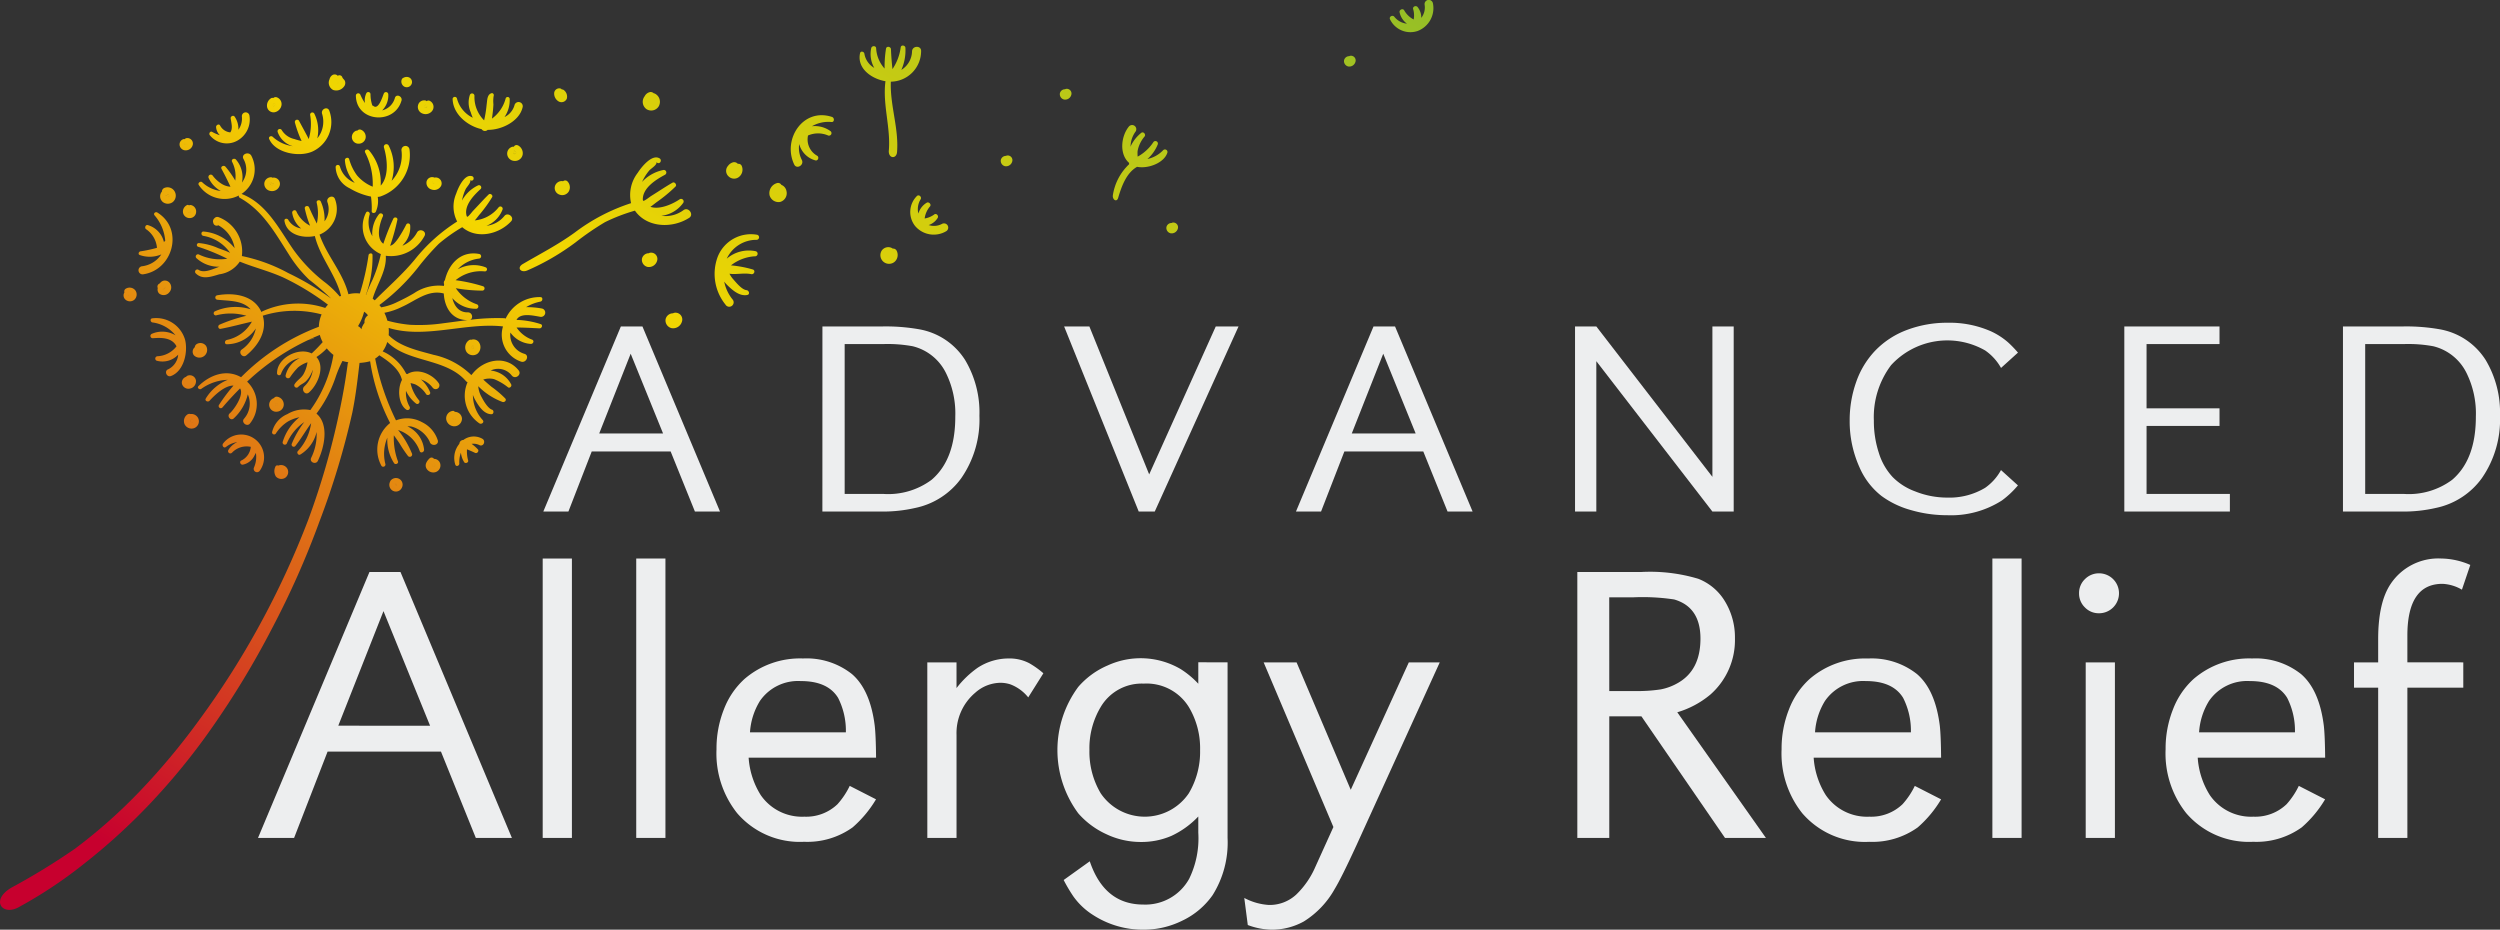
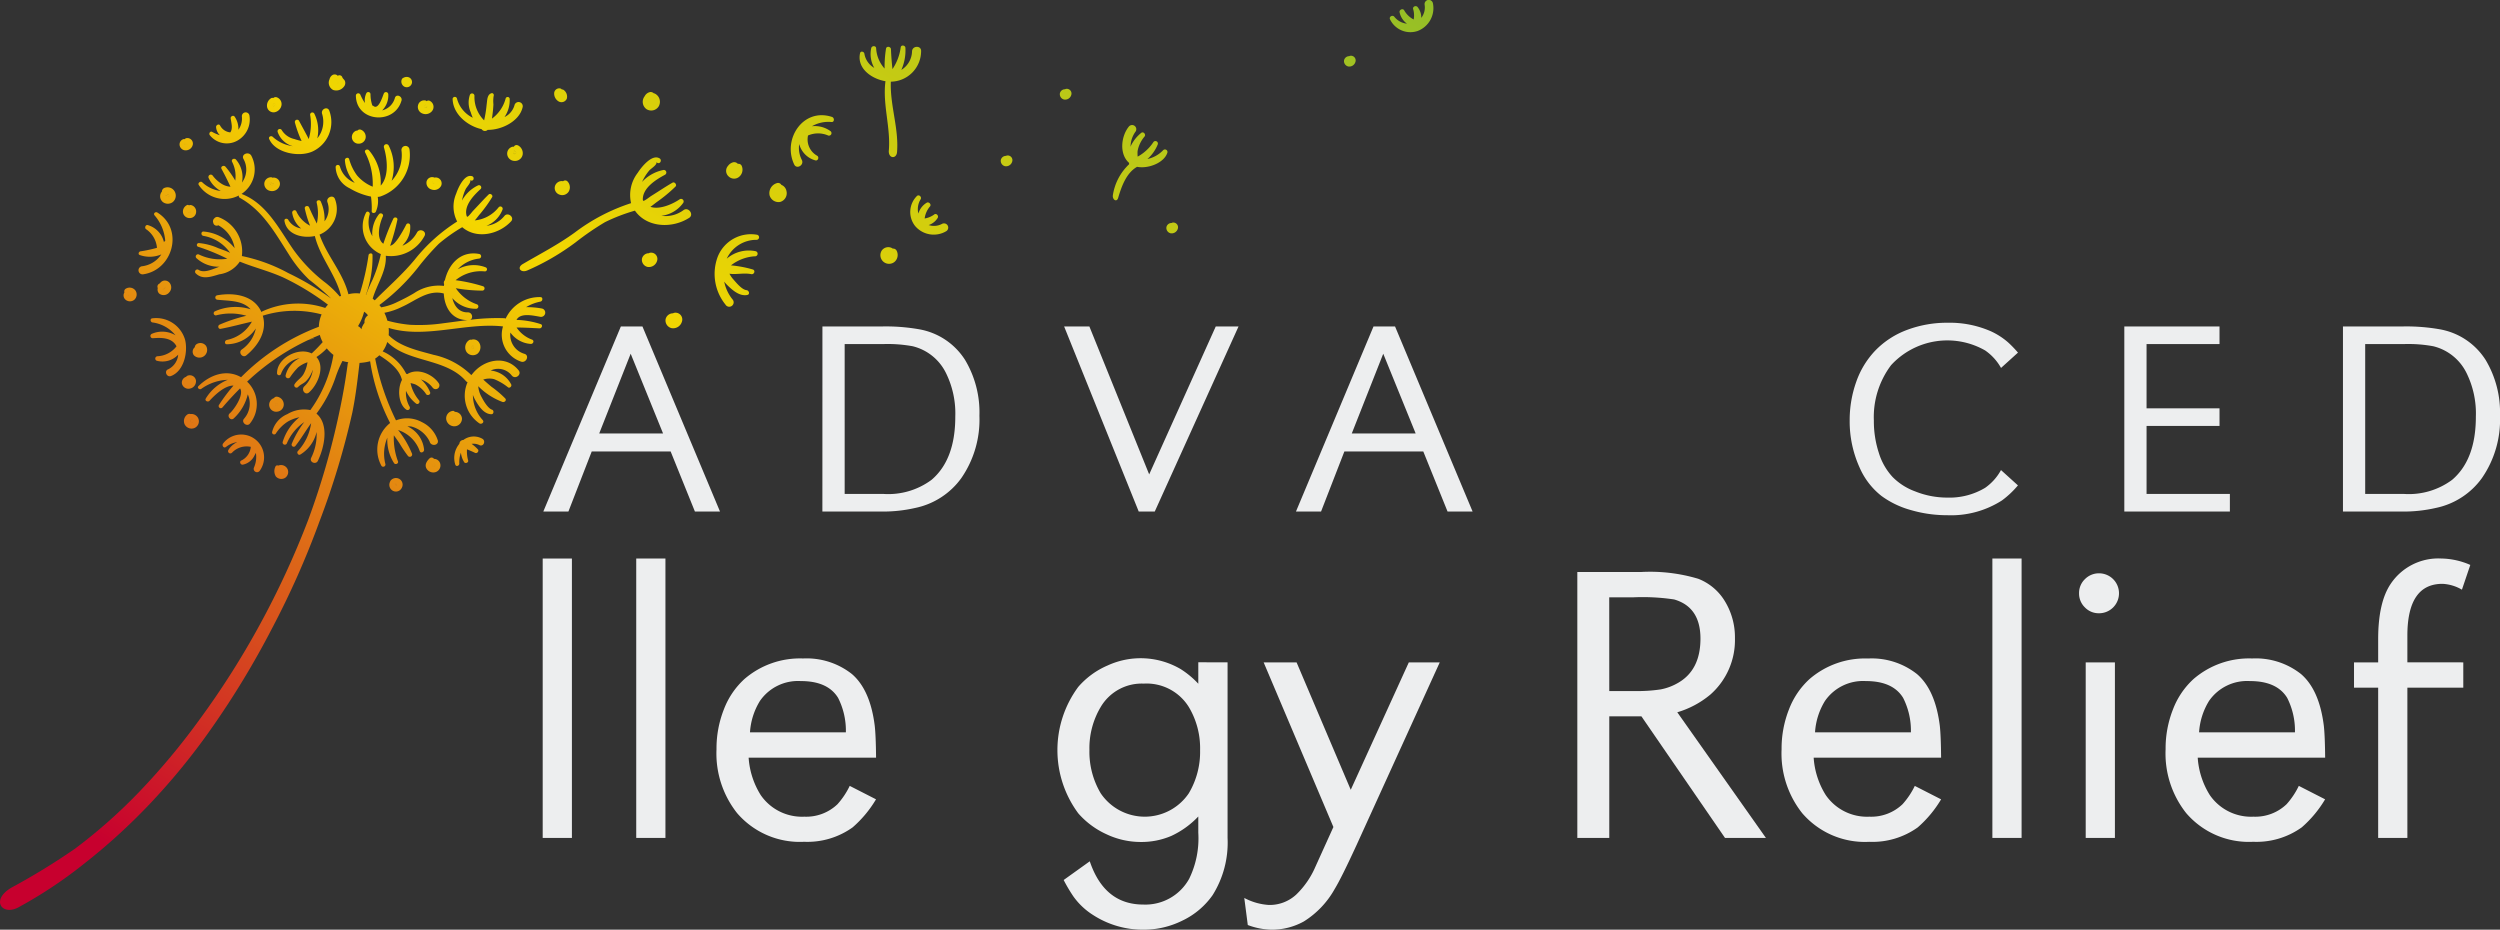
<svg xmlns="http://www.w3.org/2000/svg" width="291.044" height="108.233" viewBox="0 0 291.044 108.233">
  <rect x="0" y="0" width="291.044" height="108.233" fill="#333333" stroke="none" />
  <defs>
    <linearGradient id="linear-gradient" x1="-0.088" y1="0.747" x2="0.858" y2="-0.166" gradientUnits="objectBoundingBox">
      <stop offset="0" stop-color="#c7002e" />
      <stop offset="0.499" stop-color="#f4d600" />
      <stop offset="1" stop-color="#92be28" />
    </linearGradient>
  </defs>
  <g id="Group_3" data-name="Group 3" transform="translate(-16.078 -9.811)">
    <g id="Group_1" data-name="Group 1">
-       <path id="Path_143" data-name="Path 143" d="M62.7,76.4,75.672,107.36h-4.2L67.415,97.311h-13.2l-3.9,10.049h-4.2L59.09,76.4Zm3.448,17.9L60.722,80.956,55.46,94.294Z" fill="#edeeef" />
      <path id="Path_144" data-name="Path 144" d="M82.658,74.832V107.36h-3.4V74.832Z" fill="#edeeef" />
      <path id="Path_145" data-name="Path 145" d="M93.547,74.832V107.36h-3.4V74.832Z" fill="#edeeef" />
      <path id="Path_146" data-name="Path 146" d="M118.067,98.014H103.232a9.355,9.355,0,0,0,1.406,4.356,5.833,5.833,0,0,0,5.081,2.517,5.26,5.26,0,0,0,3.857-1.451A9.014,9.014,0,0,0,115,101.3l3.062,1.565a13.362,13.362,0,0,1-2.722,3.266,9.047,9.047,0,0,1-5.648,1.679,9.618,9.618,0,0,1-7.8-3.335,11.169,11.169,0,0,1-2.4-7.44,12.4,12.4,0,0,1,.862-4.65,9.213,9.213,0,0,1,2.382-3.516,9.88,9.88,0,0,1,6.827-2.4,8.5,8.5,0,0,1,5.695,1.814q2.132,1.838,2.653,6.011Q118.045,95.43,118.067,98.014Zm-3.515-2.948a8.424,8.424,0,0,0-.908-4.015q-1.2-1.952-4.333-1.951a5.392,5.392,0,0,0-4.763,2.313,7.9,7.9,0,0,0-1.158,3.653Z" fill="#edeeef" />
-       <path id="Path_147" data-name="Path 147" d="M124.033,86.922h3.4v2.994a11.42,11.42,0,0,1,2.451-2.359,6.571,6.571,0,0,1,3.606-1.088,4.956,4.956,0,0,1,2.4.544,10.275,10.275,0,0,1,1.656,1.179L135.783,91a4.9,4.9,0,0,0-2.087-1.52,3.8,3.8,0,0,0-1.157-.181,4.5,4.5,0,0,0-2.926,1.157,6.153,6.153,0,0,0-2.178,4.922V107.36h-3.4Z" fill="#edeeef" />
      <path id="Path_148" data-name="Path 148" d="M158.989,86.922V107.36a11.49,11.49,0,0,1-1.747,6.669A9.07,9.07,0,0,1,153.7,117a10.094,10.094,0,0,1-4.491,1.043,10.663,10.663,0,0,1-5.9-1.724,8.1,8.1,0,0,1-2.291-2.178,18.336,18.336,0,0,1-1.111-1.882l3.039-2.178q1.7,5.036,6.238,5.036a5.826,5.826,0,0,0,5.331-2.994,10.747,10.747,0,0,0,1.066-5.376v-1.883a10.257,10.257,0,0,1-3.153,2.268,8.861,8.861,0,0,1-3.584.7,9.316,9.316,0,0,1-3.969-.908,9.619,9.619,0,0,1-3.267-2.427,12.372,12.372,0,0,1,0-14.722,9.435,9.435,0,0,1,3.425-2.495,9.208,9.208,0,0,1,8.507.431,10.378,10.378,0,0,1,2.041,1.7v-2.5Zm-9.755,2.473a5.542,5.542,0,0,0-5.013,2.721,9.357,9.357,0,0,0-1.315,5.014,9.472,9.472,0,0,0,1.315,5.036,6.19,6.19,0,0,0,10.253,0,9.43,9.43,0,0,0,1.316-5.013,9.328,9.328,0,0,0-1.316-5.037A5.779,5.779,0,0,0,149.234,89.395Z" fill="#edeeef" />
      <path id="Path_149" data-name="Path 149" d="M183.691,86.922,173.96,108.29q-1.725,3.743-2.5,5.014a10.43,10.43,0,0,1-3.607,3.788,7.7,7.7,0,0,1-3.788.952,8.336,8.336,0,0,1-2.723-.544l-.408-3.153a7.03,7.03,0,0,0,2.836.816A4.549,4.549,0,0,0,167,113.938a9.968,9.968,0,0,0,2.223-3.243l2.086-4.605-8.12-19.168h3.833l6.307,14.835,6.76-14.835Z" fill="#edeeef" />
      <path id="Path_150" data-name="Path 150" d="M199.706,107.36V76.4h7.463a19.5,19.5,0,0,1,6.624.794,6.275,6.275,0,0,1,2.948,2.382,8.058,8.058,0,0,1,1.315,4.536,8.456,8.456,0,0,1-2.857,6.556,10.731,10.731,0,0,1-3.856,2.064l10.321,14.631H216.9l-9.731-14.155h-3.743V107.36Zm3.72-17.1h2.926a18.06,18.06,0,0,0,3.074-.193,6.462,6.462,0,0,0,2.052-.783q2.563-1.5,2.564-5.126,0-3.675-3.063-4.56a24.552,24.552,0,0,0-4.7-.25h-2.858Z" fill="#edeeef" />
      <path id="Path_151" data-name="Path 151" d="M242.056,98.014H227.221a9.343,9.343,0,0,0,1.407,4.356,5.832,5.832,0,0,0,5.081,2.517,5.258,5.258,0,0,0,3.856-1.451,8.984,8.984,0,0,0,1.429-2.132l3.062,1.565a13.385,13.385,0,0,1-2.721,3.266,9.052,9.052,0,0,1-5.649,1.679,9.616,9.616,0,0,1-7.8-3.335,11.164,11.164,0,0,1-2.4-7.44,12.381,12.381,0,0,1,.863-4.65,9.211,9.211,0,0,1,2.381-3.516,9.883,9.883,0,0,1,6.828-2.4,8.5,8.5,0,0,1,5.694,1.814q2.131,1.838,2.653,6.011Q242.034,95.43,242.056,98.014Zm-3.515-2.948a8.437,8.437,0,0,0-.907-4.015q-1.2-1.952-4.333-1.951a5.393,5.393,0,0,0-4.764,2.313,7.9,7.9,0,0,0-1.157,3.653Z" fill="#edeeef" />
      <path id="Path_152" data-name="Path 152" d="M251.426,74.832V107.36h-3.4V74.832Z" fill="#edeeef" />
      <path id="Path_153" data-name="Path 153" d="M260.475,76.555a2.322,2.322,0,0,1,2.291,2.314,2.322,2.322,0,0,1-2.336,2.337,2.225,2.225,0,0,1-1.632-.681,2.251,2.251,0,0,1-.681-1.656,2.227,2.227,0,0,1,.681-1.633A2.28,2.28,0,0,1,260.475,76.555Zm1.816,10.367V107.36h-3.4V86.922Z" fill="#edeeef" />
      <path id="Path_154" data-name="Path 154" d="M286.766,98.014H271.931a9.343,9.343,0,0,0,1.407,4.356,5.832,5.832,0,0,0,5.081,2.517,5.258,5.258,0,0,0,3.856-1.451A8.984,8.984,0,0,0,283.7,101.3l3.062,1.565a13.385,13.385,0,0,1-2.721,3.266,9.052,9.052,0,0,1-5.649,1.679,9.614,9.614,0,0,1-7.8-3.335,11.164,11.164,0,0,1-2.4-7.44,12.381,12.381,0,0,1,.863-4.65,9.211,9.211,0,0,1,2.381-3.516,9.882,9.882,0,0,1,6.828-2.4,8.5,8.5,0,0,1,5.694,1.814q2.131,1.838,2.653,6.011Q286.743,95.43,286.766,98.014Zm-3.515-2.948a8.437,8.437,0,0,0-.907-4.015q-1.2-1.952-4.333-1.951a5.393,5.393,0,0,0-4.764,2.313,7.9,7.9,0,0,0-1.157,3.653Z" fill="#edeeef" />
      <path id="Path_155" data-name="Path 155" d="M302.848,86.922v2.949h-6.509V107.36h-3.4V89.871h-2.813V86.922h2.813v-2.7q0-4.31,1.475-6.465a6.666,6.666,0,0,1,5.851-2.926,8.727,8.727,0,0,1,3.4.748l-.976,2.881a4.924,4.924,0,0,0-2.268-.68q-4.083,0-4.083,6.033v3.108Z" fill="#edeeef" />
    </g>
    <g id="Group_2" data-name="Group 2">
      <path id="Path_156" data-name="Path 156" d="M90.869,47.815,99.9,69.366H96.979l-2.826-6.994H84.965l-2.716,6.994H79.328l9.03-21.551Zm2.4,12.457L89.5,50.989l-3.663,9.283Z" fill="#edeeef" />
      <path id="Path_157" data-name="Path 157" d="M111.823,47.815H118.8a22.459,22.459,0,0,1,4.293.332,7.95,7.95,0,0,1,5.337,3.568A11.9,11.9,0,0,1,130.1,58.22a11.969,11.969,0,0,1-2.115,7.262,8.806,8.806,0,0,1-5.337,3.458,16.815,16.815,0,0,1-3.851.426h-6.979Zm2.589,2.052V67.314h4.515a8.46,8.46,0,0,0,5.6-1.642q2.763-2.354,2.763-7.342a10.629,10.629,0,0,0-1.12-5.163,5.868,5.868,0,0,0-3.837-3.047,16.051,16.051,0,0,0-3.411-.253Z" fill="#edeeef" />
      <path id="Path_158" data-name="Path 158" d="M142.9,47.815l6.963,17.225,7.752-17.225h2.652l-9.756,21.551h-1.864L139.96,47.815Z" fill="#edeeef" />
      <path id="Path_159" data-name="Path 159" d="M178.485,47.815l9.031,21.551H184.6l-2.826-6.994h-9.188l-2.716,6.994h-2.921l9.03-21.551Zm2.4,12.457-3.773-9.283-3.663,9.283Z" fill="#edeeef" />
-       <path id="Path_160" data-name="Path 160" d="M217.911,47.815V69.366h-2.479L201.918,51.857V69.366h-2.479V47.815h2.479l13.514,17.509V47.815Z" fill="#edeeef" />
      <path id="Path_161" data-name="Path 161" d="M251.006,50.862l-1.973,1.784a6.06,6.06,0,0,0-1.848-2.036,8.878,8.878,0,0,0-10.957,1.72,10.042,10.042,0,0,0-2,6.442,11.881,11.881,0,0,0,.584,3.774,7.247,7.247,0,0,0,1.611,2.81,7.135,7.135,0,0,0,2.6,1.657,10.02,10.02,0,0,0,3.758.727,8.087,8.087,0,0,0,4.4-1.137,6.063,6.063,0,0,0,1.848-2.068l1.973,1.784a10.736,10.736,0,0,1-1.863,1.753,10.981,10.981,0,0,1-6.347,1.72,15.03,15.03,0,0,1-4.255-.6,10.5,10.5,0,0,1-3.418-1.641A8.508,8.508,0,0,1,232.55,64.2a13,13,0,0,1-1.137-5.4,13.29,13.29,0,0,1,.773-4.563,10.067,10.067,0,0,1,2.21-3.616,9.965,9.965,0,0,1,3.688-2.4,13.179,13.179,0,0,1,4.744-.837,11.932,11.932,0,0,1,5.036,1A8.243,8.243,0,0,1,249.9,49.71,13.852,13.852,0,0,1,251.006,50.862Z" fill="#edeeef" />
      <path id="Path_162" data-name="Path 162" d="M265.975,57.351h8.494V59.4h-8.494v7.91h9.7v2.052H263.386V47.815h11.083v2.052h-8.494Z" fill="#edeeef" />
      <path id="Path_163" data-name="Path 163" d="M288.84,47.815h6.978a22.47,22.47,0,0,1,4.294.332,7.95,7.95,0,0,1,5.337,3.568,11.91,11.91,0,0,1,1.673,6.505,11.969,11.969,0,0,1-2.115,7.262,8.805,8.805,0,0,1-5.337,3.458,16.817,16.817,0,0,1-3.852.426H288.84Zm2.588,2.052V67.314h4.516a8.46,8.46,0,0,0,5.605-1.642q2.762-2.354,2.762-7.342a10.629,10.629,0,0,0-1.12-5.163,5.863,5.863,0,0,0-3.837-3.047,16.034,16.034,0,0,0-3.41-.253Z" fill="#edeeef" />
    </g>
    <path id="Path_164" data-name="Path 164" d="M58.077,51.54s-.1.186-.106.194c-.231,1.983-.448,3.994-.873,6.095a92.282,92.282,0,0,1-3.826,12.685,100.285,100.285,0,0,1-5.55,12.5,100.386,100.386,0,0,1-7.059,11.639,76.62,76.62,0,0,1-7.144,8.745,70.553,70.553,0,0,1-7.627,6.948,52.218,52.218,0,0,1-7.7,5.112c-1.887.983-3.222-.852-.811-2.295a78.8,78.8,0,0,0,7.448-4.563,61.3,61.3,0,0,0,7.432-6.577,79.646,79.646,0,0,0,7.018-8.406,97.253,97.253,0,0,0,7.084-11.156A99.706,99.706,0,0,0,51.98,70.278a89.108,89.108,0,0,0,3.57-12.336c.436-2.037.764-3.9,1.014-5.823.358-.706.4-.653.893-.909,0,.024.121.121.118.144,0,.005-.1.185-.106.194l-.017.143a2.141,2.141,0,0,1,.507-.294C57.956,51.42,58.08,51.517,58.077,51.54Zm36.491-5.312a.319.319,0,0,0-.13.058.88.88,0,0,0-.873.686.921.921,0,0,0,.7,1.042,1.068,1.068,0,0,0,1.2-.753A.789.789,0,0,0,94.568,46.228ZM81.62,30.92a.222.222,0,0,0-.1-.028.832.832,0,0,0-.845.626.811.811,0,0,0,.542.951.886.886,0,0,0,1.082-.378.982.982,0,0,0-.187-1.189A.374.374,0,0,0,81.62,30.92Zm.018.578a.534.534,0,0,1-.085-.112.163.163,0,0,1-.039.013c-.127.016-.179.154-.181.251a.147.147,0,0,0,.038.075c-.02-.023.028.021.045.035a.453.453,0,0,1,.057.021c.01,0,.068.006.076.007-.06,0,.054-.022,0,0l.031-.012s0,0,.027-.015c-.013.007.02-.021.024-.026a.291.291,0,0,0,.022-.051l0-.011a.126.126,0,0,0,0-.067A.211.211,0,0,0,81.638,31.5ZM52.569,49.2c-.263.075-.525.156-.783.248.288-.089.582-.164.878-.232H52.64A.407.407,0,0,1,52.569,49.2Zm0,0c-.263.075-.525.156-.783.248.288-.089.582-.164.878-.232H52.64A.407.407,0,0,1,52.569,49.2Zm13.8,14.825a.192.192,0,0,0,.2.112.192.192,0,0,0-.026-.381C66.46,63.849,66.358,63.968,66.372,64.029Zm-4.2,2.058a.227.227,0,0,1-.027.078.315.315,0,0,0-.026.052.265.265,0,0,1-.006.034c.01-.051.018.041,0,0a.186.186,0,0,0,.065.094l.022-.009c-.019.025.02-.018.019-.018a.1.1,0,0,0,.034-.052c.029-.062.032-.119-.033-.161A.23.23,0,0,0,62.173,66.087Zm4.306-34.906a.226.226,0,0,0,.164.019.386.386,0,0,1-.2-.23C66.38,31,66.37,31.125,66.479,31.181Zm-18.866-.192a.2.2,0,0,0,0,.35.267.267,0,0,0,.265-.006.217.217,0,0,0,.083-.1c0-.014,0-.019,0-.02h0A.347.347,0,0,1,47.613,30.989Zm21.5,27.631c.033-.066-.082-.041,0-.066a.4.4,0,0,1-.372-.044.227.227,0,0,0,.165.182A.174.174,0,0,0,69.112,58.62ZM37.687,26.682a.209.209,0,0,0,.187-.1l0-.014a.351.351,0,0,1-.292-.1.21.21,0,0,0-.018.146A.119.119,0,0,0,37.687,26.682ZM31.1,44.217l.07.008a.142.142,0,0,0,.1-.041l0-.015c.008-.057.01-.042.011-.027v-.029c0,.052-.009-.052-.01-.056s0,0,0,.006v0c0,.009-.013-.006-.015-.015s-.015-.018,0-.006l-.025-.018s-.008,0-.032,0l-.04,0c.031,0,.025.005-.016.008l-.012.008h0c-.019.013-.012.008,0,0a.377.377,0,0,1-.085.043.06.06,0,0,0-.008.056s.011.03.019.05c0,0,.012.01.022.02C31.064,44.182,31.14,44.229,31.1,44.217ZM48.888,64.94a.175.175,0,1,0-.118-.328.316.316,0,0,1-.151.022C48.633,64.819,48.7,64.99,48.888,64.94Zm16.6-42.6a.246.246,0,0,0,.217.023c.061-.024.064-.052.105-.1l0-.008a.365.365,0,0,1-.191-.234.183.183,0,0,1-.025.008C65.5,22.043,65.354,22.243,65.484,22.341ZM39.411,50.694a.258.258,0,0,0,.056-.119c-.015.045,0-.013.005-.017l0-.012a.064.064,0,0,1-.022-.006c.049.021.006.006-.025,0l-.023.019a.328.328,0,0,1-.235.082.119.119,0,0,0,.048.094A.191.191,0,0,0,39.411,50.694Zm-3.7-17.936a.186.186,0,0,0,.038-.239c-.06-.068-.151-.035-.213,0a.348.348,0,0,1-.181.035C35.376,32.728,35.533,32.9,35.707,32.758Zm2.541,1.809c.007-.006.032-.064.031-.029a.162.162,0,0,0-.043-.113L38.22,34.4s0,0-.025-.016l.005.005h0c.027.024-.059-.013,0,0h0a.422.422,0,0,1-.231-.137.314.314,0,0,0-.025.2.191.191,0,0,0,.178.14A.215.215,0,0,0,38.248,34.567ZM38.456,59a.2.2,0,0,0,.086-.308.375.375,0,0,0-.117-.121.309.309,0,0,1-.076.077.228.228,0,0,0-.1.277A.179.179,0,0,0,38.456,59Zm16.839-39.39c.068-.022.149-.122.208-.133a.91.91,0,0,1-.273-.379l0-.006a.233.233,0,0,1-.116-.031.36.36,0,0,0-.031.111,1.078,1.078,0,0,0-.03.265C55.058,19.595,55.137,19.66,55.295,19.611Zm-7.2,2.293a.491.491,0,0,1-.17-.073c-.061.145-.109.3-.029.345C48.016,22.24,48.2,21.928,48.093,21.9ZM75.946,27.35c-.006,0-.01.008-.016.011-.065.032-.088.242-.085.255s.045.1.024.068a.158.158,0,0,0,.162.058c-.059,0,.058-.025.011,0,.034-.015.042-.016.042-.014l.024-.018c.043-.031.048-.045.054-.076a.2.2,0,0,0-.089-.183A.385.385,0,0,1,75.946,27.35Zm-27.519,29.6c.02-.127-.117-.184-.2-.19a.367.367,0,0,1-.091-.017.311.311,0,0,0-.02.19c.015.078.053.109.139.108C48.306,57.037,48.418,57,48.427,56.946ZM35.314,43.219s0-.006,0-.008a1.315,1.315,0,0,1-.29.255.068.068,0,0,0,.051.033c.1.017.205-.1.23-.183A.563.563,0,0,0,35.314,43.219ZM58.467,46.1a6.093,6.093,0,0,1-.709,1.679.9.9,0,0,1,.393.362l.014-.025a.93.93,0,0,1,.131-.366,1.69,1.69,0,0,1,.219-.348v-.015a.913.913,0,0,1,.4-.867c-.038-.05-.077-.1-.118-.145A1.741,1.741,0,0,0,58.467,46.1ZM57.83,25.872c.219-.012.169-.249-.015-.312a.272.272,0,0,1-.095-.059.262.262,0,0,0-.083.256A.165.165,0,0,0,57.83,25.872ZM71.121,50.048a.24.24,0,0,0-.111.283.14.14,0,0,0,.174.057.329.329,0,0,0,.037-.359.2.2,0,0,0-.035-.04A.416.416,0,0,1,71.121,50.048ZM42.03,61.471c-.141.231.116.579.362.369a2.736,2.736,0,0,1,1.314-.563,2.372,2.372,0,0,0-1.028.9.266.266,0,0,0,.418.328,2.329,2.329,0,0,1,2.1-.687.384.384,0,0,0,.08.009A1.963,1.963,0,0,1,44.2,63.409c-.3.1-.149.523.134.5a1.926,1.926,0,0,0,1.394-1.119,2.687,2.687,0,0,0,.14-.258,3.027,3.027,0,0,1-.23,1.723.387.387,0,0,0,.656.391,2.659,2.659,0,1,0-4.264-3.178ZM36.822,51.1a2.083,2.083,0,0,1-1.157,1.7c-.514.181-.189.98.324.786,1.505-.572,1.985-2.777,1.641-4.2a3.5,3.5,0,0,0-3.818-2.516c-.291.026-.247.415,0,.477a4.157,4.157,0,0,1,2.7,1.5,3.026,3.026,0,0,0-2.764-.171.267.267,0,0,0,.136.51c1.032-.083,2.21-.075,2.745.941a2.981,2.981,0,0,1-2.246,1.159.273.273,0,0,0-.072.517A2.5,2.5,0,0,0,36.822,51.1ZM32.7,41.752c3.5-.463,4.84-5.255,1.695-7.2-.212-.132-.5.1-.329.323a5.128,5.128,0,0,1,1.248,2.976.425.425,0,0,0-.142.139l-.007.01a2.69,2.69,0,0,0-1.885-1.985c-.261-.07-.405.328-.2.476a2.907,2.907,0,0,1,1.271,2.171,15.253,15.253,0,0,1-1.941.412c-.19.05-.294.347-.06.428a3.457,3.457,0,0,0,2.512-.076,3.154,3.154,0,0,1-2.284,1.387A.475.475,0,0,0,32.7,41.752ZM79,44.923a5.076,5.076,0,0,0-1.68.648,9.432,9.432,0,0,1,1.827.153.492.492,0,0,1-.136.974c-.753-.12-2.344-.536-2.8.355a10.082,10.082,0,0,1,2.811.49c.3.1.131.507-.138.495-.888-.041-1.777-.1-2.665-.094a3.717,3.717,0,0,0,1.8,1.406c.3.12.137.512-.14.5a3.163,3.163,0,0,1-2.383-1.327,2.288,2.288,0,0,0,1.642,2.481c.608.19.21,1.094-.392.909a3.3,3.3,0,0,1-2.109-4.1c-4.34-.491-9.069,1.476-13.312.174a4.644,4.644,0,0,1,0,.842c1.336,1.36,3.459,1.8,5.231,2.292a8.912,8.912,0,0,1,4.4,2.365.53.53,0,0,1,.119-.15c1.328-1.691,3.914-2.237,5.381-.408.4.5-.393,1.1-.8.6a2,2,0,0,0-2.455-.579,3.015,3.015,0,0,1,2.389,1.617c.1.2-.156.465-.353.348a6.442,6.442,0,0,0-1.647-.967A2.249,2.249,0,0,0,72.335,54c.323.291.649.58.986.857A11.59,11.59,0,0,1,74.9,56.2c.192.226-.09.475-.319.407a7.832,7.832,0,0,1-2.827-1.833A3.048,3.048,0,0,0,72.123,56c.24.451.726,1.33,1.243,1.51.244.086.2.525-.072.524-.876,0-1.484-.938-1.877-1.631a3.975,3.975,0,0,1-.284-.618,4.329,4.329,0,0,0,1.147,2.934c.214.262-.143.53-.389.381a3.894,3.894,0,0,1-1.379-4.793.482.482,0,0,1-.2-.138c-2.351-2.7-6.751-2.116-9.148-4.544a3.6,3.6,0,0,1-.536,1.093,5.638,5.638,0,0,1,2.738,2.607.452.452,0,0,1,.127.039c1.181-.755,2.924-.015,3.653,1.047a.438.438,0,0,1-.7.529,2.7,2.7,0,0,0-1.387-.955,1.386,1.386,0,0,1,.13.091,3.979,3.979,0,0,1,.951,1.372c.137.274-.273.483-.449.257a3.24,3.24,0,0,0-1.265-1.143,3.861,3.861,0,0,0-.554-.153,4.634,4.634,0,0,0,1,2.016c.164.238-.133.553-.367.36a4.047,4.047,0,0,1-1.162-1.469,3.23,3.23,0,0,0,.406,1.816.264.264,0,0,1-.372.365c-.92-.632-1.057-2.411-.5-3.46-.007-.018-.014-.036-.02-.056-.321-1.24-1.547-2.122-2.619-2.808a3.525,3.525,0,0,1-.291.249c-.063.049-.128.09-.192.133a28.913,28.913,0,0,0,2.423,7.194,3.582,3.582,0,0,1,3.006.2,3.543,3.543,0,0,1,1.864,2.138c.132.608-.814.719-.952.126a3.293,3.293,0,0,0-2.157-1.755,2.206,2.206,0,0,0-.431-.01,3.336,3.336,0,0,1,1.942,2.73c.007.279-.417.448-.513.137a3.953,3.953,0,0,0-2.515-2.442,11.067,11.067,0,0,1,1.622,2.754.274.274,0,0,1-.469.268,15.237,15.237,0,0,1-1-1.49q-.315-.465-.647-.916a7.8,7.8,0,0,0,.49,3.058c.06.253-.321.391-.461.189a5.01,5.01,0,0,1-.785-2.971,4.78,4.78,0,0,0-.221,3.094.261.261,0,0,1-.464.19,3.949,3.949,0,0,1,1.008-4.993,23.335,23.335,0,0,1-2.328-7.189,6.035,6.035,0,0,1-3.218-.034,13.279,13.279,0,0,0-.829,1.973,14.987,14.987,0,0,1-2.2,4.156c1.519,1.291.9,3.965.167,5.493-.237.5-1.024.16-.786-.339a6.148,6.148,0,0,0,.635-3.019,4.158,4.158,0,0,1-1.9,2.633c-.229.129-.441-.206-.294-.39A5.978,5.978,0,0,0,52.3,59.075c-.63.876-1.17,1.813-1.836,2.659a.249.249,0,0,1-.422-.251A11.136,11.136,0,0,1,51.5,58.947a5.693,5.693,0,0,0-2.036,2.5.258.258,0,0,1-.473-.2,5.913,5.913,0,0,1,1.946-2.862,4.5,4.5,0,0,0-1.345.5A4.622,4.622,0,0,0,48.177,60.3a.24.24,0,0,1-.424-.181,3.03,3.03,0,0,1,1.786-2.1,3.757,3.757,0,0,1,2.67-.468,15.16,15.16,0,0,0,2.683-6.423,4.88,4.88,0,0,1-.77-.757,6.5,6.5,0,0,1-1.207,1.005c1.043,1.136.157,3.234-.866,4.126-.44.384-.953-.327-.54-.715a3.233,3.233,0,0,0,.992-1.942,4.285,4.285,0,0,1-.333.726,2.747,2.747,0,0,1-.514.66c-.254.234-.613.357-.848.609a.264.264,0,0,1-.415-.327c.286-.443.76-.688,1.026-1.154a4.048,4.048,0,0,0,.457-1.372,3.376,3.376,0,0,0-1.1.6,7.975,7.975,0,0,0-.937,1.156.29.29,0,0,1-.511-.217A3,3,0,0,1,50.972,51.5a2.878,2.878,0,0,0-2.161,1.787.242.242,0,0,1-.48-.067c.015-1.742,2.509-3.032,4.033-2.263a18.281,18.281,0,0,0,1.279-1.318,3.99,3.99,0,0,1-.264-.608c-.025-.076-.046-.152-.066-.228a27.237,27.237,0,0,0-8.466,5.441,3.593,3.593,0,0,1,.339,4.86c-.338.462-1.073-.121-.7-.548a2.652,2.652,0,0,0,.439-2.837,5.575,5.575,0,0,1-1.643,2.81c-.362.322-.827-.287-.456-.6.489-.416,1.7-2.158,1.2-2.9q-1.063,1.056-2.047,2.212a.251.251,0,0,1-.394-.311A20.446,20.446,0,0,1,43.26,54.7c-1.023-.018-2.175,1.1-2.792,1.769-.183.2-.589.007-.436-.259a5.352,5.352,0,0,1,2.554-2.182A5.591,5.591,0,0,0,39.5,55.091c-.2.12-.524-.127-.321-.326,1.362-1.336,3.27-2.008,4.963-1.039A25.3,25.3,0,0,1,53.2,47.851a3.822,3.822,0,0,1,.319-1.438,12.25,12.25,0,0,0-6.787.131.259.259,0,0,1-.06.006v.026c.533,1.794-.532,3.466-1.925,4.613-.43.353-.977-.371-.52-.689a3.982,3.982,0,0,0,1.635-2.454,4.064,4.064,0,0,1-3.382,1.842c-.313-.012-.249-.441,0-.5a4.3,4.3,0,0,0,2.921-2.134c-1.211.28-2.415.609-3.631.84-.3.055-.382-.373-.131-.487a18.465,18.465,0,0,1,3.125-1.034,6.6,6.6,0,0,0-3.535-.045.25.25,0,0,1-.127-.477,5.9,5.9,0,0,1,4.153-.235c-.952-1.065-2.554-.965-3.891-1.11a.262.262,0,0,1,0-.517c1.888-.337,4.229-.044,5.125,1.9.009.02.015.04.024.06a.245.245,0,0,1,.087-.079,9.984,9.984,0,0,1,7.34-.406,3.9,3.9,0,0,1,.318-.384,29.923,29.923,0,0,0-5.064-3.1c-1.683-.788-3.5-1.214-5.2-1.913a3.407,3.407,0,0,1-2.384,1.479c-.923.268-1.952.667-2.731-.1a.263.263,0,0,1,.325-.413c.673.427,1.754-.149,2.429-.374h0a3.781,3.781,0,0,1-2.677-.986.261.261,0,0,1,.263-.442,5.583,5.583,0,0,0,3.319.5,24.354,24.354,0,0,0-3.418-1.4.222.222,0,0,1,.118-.421,6.935,6.935,0,0,1,2.235.587c.465.177.946.33,1.392.548a4.749,4.749,0,0,0-3.132-1.977c-.3-.082-.258-.55.069-.5A5.177,5.177,0,0,1,43.393,38.7a3.716,3.716,0,0,0-1.9-2.663.4.4,0,0,1-.57-.225l-.021-.078a.471.471,0,0,1,.141-.517l.066-.064a.44.44,0,0,1,.44-.053,4.267,4.267,0,0,1,2.687,4.518,19.493,19.493,0,0,1,5.416,1.991,32,32,0,0,1,4.972,2.954,30.5,30.5,0,0,0-2.562-2.2A15.391,15.391,0,0,1,49.684,39.4c-1.589-2.483-3.007-5.066-5.671-6.55a.251.251,0,0,1-.129-.284,3.587,3.587,0,0,1-4.674-1.233c-.129-.228.219-.479.405-.306a3.822,3.822,0,0,0,2.169,1.022,3.34,3.34,0,0,1-1.426-1.536.276.276,0,0,1,.473-.27,3.816,3.816,0,0,0,1.025.954,2.189,2.189,0,0,0,1.051.352c-.321-.7-.671-1.4-1.039-2.075-.151-.28.272-.473.455-.26a10.817,10.817,0,0,1,1.145,1.621,3.671,3.671,0,0,0-.374-2.191c-.134-.293.263-.46.452-.259a3.12,3.12,0,0,1,.7,2.681,2.525,2.525,0,0,0,.178-2.747c-.309-.556.613-.932.915-.377a3.421,3.421,0,0,1-1.151,4.45.116.116,0,0,1,.018,0c2.946,1.124,4.374,4.121,6.075,6.55a18.312,18.312,0,0,0,3.465,3.613,11.014,11.014,0,0,1,1.878,1.768c.053-.021.106-.039.159-.058-.61-2.494-2.445-4.477-3.051-6.976-1.426.3-3.277-.151-3.538-1.763-.046-.281.327-.333.445-.118a2.094,2.094,0,0,0,1.5,1,2.913,2.913,0,0,1-1.047-1.83c-.018-.28.4-.423.5-.132a3.469,3.469,0,0,0,1.585,1.64,12.063,12.063,0,0,1-.615-2c-.067-.3.39-.4.5-.134.275.639.581,1.264.9,1.883a5.28,5.28,0,0,0-.018-2.439c-.058-.287.368-.377.477-.128a5.024,5.024,0,0,1,.438,2.309,2.355,2.355,0,0,0,.341-2.219c-.2-.578.683-.941.878-.362a3.207,3.207,0,0,1-1.8,4.126c.838,2.449,2.727,4.419,3.362,6.944a3.529,3.529,0,0,1,1.331-.087,28.7,28.7,0,0,0,1.014-4.476c.051-.239.457-.275.46,0a12.752,12.752,0,0,1-.774,4.642l.022.007a17.269,17.269,0,0,1,.722-1.7,15.44,15.44,0,0,0,1-3.063l-.044-.018A3.505,3.505,0,0,1,58.7,34.548c.154-.245.5,0,.411.244a3.2,3.2,0,0,0,.315,2.514,3.634,3.634,0,0,1,.777-2.565c.19-.217.573-.013.445.264-.361.785-.846,2.541.059,3.183a25.79,25.79,0,0,1,1.162-2.922c.119-.241.527-.153.472.132a25.9,25.9,0,0,1-.845,3.031,1.1,1.1,0,0,0,.427-.242,4.6,4.6,0,0,0,.553-.681,15.976,15.976,0,0,0,.892-1.545.243.243,0,0,1,.46.063,2.85,2.85,0,0,1-.762,2.213c-.046.064-.091.123-.136.181a3.426,3.426,0,0,0,1.689-1.531c.284-.549,1.172-.173.887.382a4.427,4.427,0,0,1-4.516,2.317c.118,1.765-1.05,3.319-1.525,5,.083.059.162.123.24.189,1.567-1.569,3.226-3.016,4.653-4.739A19.9,19.9,0,0,1,69.3,35.6a3.789,3.789,0,0,1-.112-3.251c.2-.61.925-2.277,1.811-2.035a.26.26,0,0,1,.216.217l0,.045a.239.239,0,0,1-.425.174c.209.259-.373.814-.5,1.08a5.155,5.155,0,0,0-.366,1.042c-.024.1-.045.194-.065.292a4.16,4.16,0,0,1,1.886-1.777.265.265,0,0,1,.26.455c-.794.728-1.965,1.944-1.592,3.14.02.023.041.044.063.065h0c.117.017.567-.579.654-.671q.324-.342.647-.686c.392-.42.781-.842,1.194-1.241.186-.18.537.093.4.317a15.8,15.8,0,0,1-1.492,2.054c-.154.184-.329.433-.529.651a4.029,4.029,0,0,0,2.78-1.529.266.266,0,0,1,.451.268A3.29,3.29,0,0,1,72.709,36.1a3.17,3.17,0,0,0,2.085-1.139c.4-.513,1.22.151.786.618-1.428,1.536-4.019,2.115-5.689.682A18.6,18.6,0,0,0,67.155,38.2,29.513,29.513,0,0,0,64.7,41.006a23.977,23.977,0,0,1-4.455,4.316c.071.086.139.176.2.268a6.733,6.733,0,0,0,1.944-.65,20.637,20.637,0,0,0,1.9-1,5.1,5.1,0,0,1,3.468-.843c.007-.066.016-.132.025-.2a.426.426,0,0,1,.058-.432l.034-.042c.436-1.848,1.815-3.452,3.988-3.047a.272.272,0,0,1,0,.537,4.009,4.009,0,0,0-2.5,1.252,3.818,3.818,0,0,1,3.27-.226.245.245,0,0,1-.131.466,4.642,4.642,0,0,0-3.383,1.026,19.1,19.1,0,0,1,3.215.713.263.263,0,0,1-.07.5,18.28,18.28,0,0,1-3.12-.28,4.85,4.85,0,0,0,2.467,1.879.271.271,0,0,1-.071.514,3.577,3.577,0,0,1-2.805-1.243c.226.925.783,1.684,1.807,1.661.523-.012.678.712.261.87a24.522,24.522,0,0,1,3.971-.19.459.459,0,0,1,.174.044A4.333,4.333,0,0,1,79,44.4C79.313,44.4,79.267,44.87,79,44.923Zm-8.469,2.15c-1.805.03-2.7-1.43-2.789-3.094-1.847-.486-3.3.866-4.888,1.563a7.748,7.748,0,0,1-2.025.683,5,5,0,0,1,.343.916,14.8,14.8,0,0,0,2.646.482,19.618,19.618,0,0,0,3.859-.178C68.63,47.325,69.578,47.188,70.526,47.073Zm-13.8-18.73c-.1-.3-.523-.149-.5.134a4.3,4.3,0,0,0,1.15,2.621,2.9,2.9,0,0,1-1.728-1.889.253.253,0,0,0-.5.066,2.842,2.842,0,0,0,1.642,2.461,7.752,7.752,0,0,0,2.472.962,9.16,9.16,0,0,1,.081,1.7c0,.267.381.265.479.066a3.064,3.064,0,0,0,.227-1.729,2.291,2.291,0,0,0,.276-.038,5.1,5.1,0,0,0,3.42-5.507.472.472,0,0,0-.935.123,4.344,4.344,0,0,1-1.142,3.547,5.534,5.534,0,0,0-.347-4.111.3.3,0,0,0-.551.226c.372,1.262.632,3.337-.362,4.429l-.016-.005a5.787,5.787,0,0,0-1.367-4.092c-.184-.2-.578-.029-.444.254a7.947,7.947,0,0,1,.881,3.984,4.735,4.735,0,0,1-1.822-1.311A5.787,5.787,0,0,1,56.727,28.343Zm12.044-6.951c.069,1.725,1.743,3.1,3.37,3.454a.464.464,0,0,0,.711.084c1.621.023,3.674-1,4.056-2.6a.489.489,0,1,0-.948-.226,2.209,2.209,0,0,1-1.152,1.334,3.48,3.48,0,0,0,.6-2.14.241.241,0,0,0-.46-.048,4.286,4.286,0,0,1-1.6,2.37c.026-.182.047-.363.069-.535q.075-.564.1-1.133a3.609,3.609,0,0,1,.031-.992c.062-.142-.082-.347-.245-.3-.542.155-.5.85-.575,1.323a13.56,13.56,0,0,1-.294,1.839,3.811,3.811,0,0,1-1.125-2.839.277.277,0,0,0-.532-.126,2.772,2.772,0,0,0,.1,2.025,4.991,4.991,0,0,0,.237.637,3.459,3.459,0,0,1-1.833-2.212A.258.258,0,0,0,68.771,21.392Zm-16.33,6.061a3.772,3.772,0,0,0,1.971-4.747c-.2-.563-1-.2-.844.348a3.055,3.055,0,0,1-.554,2.864,4.335,4.335,0,0,0-.342-2.866.259.259,0,0,0-.493.132A6.275,6.275,0,0,1,52.022,26c-.357-.706-.749-1.4-1.118-2.1a.263.263,0,0,0-.486.2,12.7,12.7,0,0,0,.772,2.125A6.5,6.5,0,0,1,50.358,26a2.3,2.3,0,0,1-1.467-1.021.263.263,0,0,0-.486.2,2.586,2.586,0,0,0,1.769,1.65,4.221,4.221,0,0,1-2.335-1.079c-.18-.185-.544-.037-.423.242C48.135,27.659,50.928,28.131,52.441,27.453ZM43.7,26.19a2.822,2.822,0,0,0,1.419-2.925.445.445,0,0,0-.882.116,2.238,2.238,0,0,1-.409,1.537A2.466,2.466,0,0,0,43.4,23.4c-.147-.224-.5-.055-.467.192.064.516.287,1.181-.046,1.632a1.5,1.5,0,0,1-1.19-.808c-.14-.243-.481-.04-.464.19a1.456,1.456,0,0,0,.442.946,4.385,4.385,0,0,1-.9-.388c-.227-.126-.407.185-.287.366A2.519,2.519,0,0,0,43.7,26.19Zm19.119-4.657c.144-.5-.6-.846-.765-.33a2.049,2.049,0,0,1-1.486,1.462,2.447,2.447,0,0,0,.711-1.907.27.27,0,0,0-.511-.071c-.143.315-.6,1.928-1.2,1.477a.411.411,0,0,0-.144-.071,4.193,4.193,0,0,1-.214-1.282.257.257,0,0,0-.488-.137,1.928,1.928,0,0,0-.158,1.134,5.516,5.516,0,0,1-.533-.975.274.274,0,0,0-.522.14C57.569,24.035,62,24.38,62.815,21.533Zm7.209,39.5a.465.465,0,0,0-.471.444,2.567,2.567,0,0,0-.475,2.427c.1.28.475.133.468-.125a3.248,3.248,0,0,1,.187-1.269,2.564,2.564,0,0,0,.376,1.1c.132.214.533.059.467-.191a3.837,3.837,0,0,1-.137-1.3c.318.13.634.264.942.415.233.114.506-.211.322-.41a4.586,4.586,0,0,0-.728-.639,1.561,1.561,0,0,1,.915.146c.476.231.784-.509.323-.749A2.022,2.022,0,0,0,70.024,61.029Zm1.761-11.438a1.012,1.012,0,0,1-.128,1.4.913.913,0,0,1-1.261-.194,1.008,1.008,0,0,1,.255-1.366.36.36,0,0,1,.3-.071A.778.778,0,0,1,71.785,49.591Zm-.564.438a.2.2,0,0,0-.035-.04.416.416,0,0,1-.065.059.24.24,0,0,0-.111.283.14.14,0,0,0,.174.057A.329.329,0,0,0,71.221,50.029ZM34.585,43.963a.659.659,0,0,1-.139-.614.381.381,0,0,1,.178-.513c.068-.032.131-.131.185-.18a.772.772,0,0,1,.247-.15.713.713,0,0,1,.662.124.841.841,0,0,1,.07,1.208A.83.83,0,0,1,34.585,43.963Zm.716-.647a.563.563,0,0,0,.013-.1s0-.006,0-.008a1.315,1.315,0,0,1-.29.255.068.068,0,0,0,.051.033C35.166,43.516,35.276,43.394,35.3,43.316Zm3.344,7.852a.683.683,0,0,1,.113-.939.445.445,0,0,1,.155-.315.812.812,0,0,1,1.151.164.9.9,0,0,1-1.419,1.09Zm.567-.435a.191.191,0,0,0,.2-.039.258.258,0,0,0,.056-.119c-.015.045,0-.013.005-.017l0-.012a.064.064,0,0,1-.022-.006c.049.021.006.006-.025,0l-.023.019a.328.328,0,0,1-.235.082A.119.119,0,0,0,39.212,50.733ZM38.889,54.1a.721.721,0,0,0-1-.543.511.511,0,0,0-.15.125.707.707,0,0,0-.485.775.772.772,0,0,0,.935.591A.861.861,0,0,0,38.889,54.1Zm9.453,3.638a.815.815,0,0,1-.4-1.57l.028-.006a.361.361,0,0,1,.358-.17.918.918,0,0,1,.785.957A.848.848,0,0,1,48.342,57.737Zm-.088-.7c.052,0,.164-.035.173-.091.02-.127-.117-.184-.2-.19a.367.367,0,0,1-.091-.017.311.311,0,0,0-.02.19C48.13,57.007,48.168,57.038,48.254,57.037Zm-.056,8.25a1.182,1.182,0,0,1-.062-1.14.231.231,0,0,1,.333-.13.3.3,0,0,1,.048-.02.846.846,0,0,1,1.037.422.829.829,0,0,1-.266,1.01A.843.843,0,0,1,48.2,65.287Zm.69-.347a.175.175,0,1,0-.118-.328.316.316,0,0,1-.151.022C48.633,64.819,48.7,64.99,48.888,64.94ZM68.024,58.6a.875.875,0,0,1,.752-.952.23.23,0,0,1,.25.113.828.828,0,0,1,.834.778.894.894,0,0,1-.9.9A.956.956,0,0,1,68.024,58.6Zm.876.087a.174.174,0,0,0,.212-.072c.033-.066-.082-.041,0-.066a.4.4,0,0,1-.372-.044A.227.227,0,0,0,68.9,58.692Zm-1.58,5.071a.818.818,0,0,1-.539,1.018.916.916,0,0,1-1.042-.4c-.267-.455.03-.9.361-1.215a.333.333,0,0,1,.5.071A.747.747,0,0,1,67.32,63.763Zm-.778,0c-.082.089-.184.208-.17.269a.192.192,0,0,0,.2.112.192.192,0,0,0-.026-.381Zm-19.37-41.5a1,1,0,0,1,.459-1.007.292.292,0,0,1,.26-.027.4.4,0,0,1,.413-.082.836.836,0,0,1,.54.947,1.011,1.011,0,0,1-.79.79A.763.763,0,0,1,47.172,22.263Zm.722-.087c.122.064.308-.248.2-.272a.491.491,0,0,1-.17-.073C47.862,21.976,47.814,22.134,47.894,22.176Zm-12.92,11.1a.851.851,0,0,1-.065-1.135c.007-.007.014-.011.02-.017a.455.455,0,0,1,.269-.422.952.952,0,0,1,1.247.468.969.969,0,0,1-.259,1.173A.949.949,0,0,1,34.974,33.28Zm.733-.522a.186.186,0,0,0,.038-.239c-.06-.068-.151-.035-.213,0a.348.348,0,0,1-.181.035C35.376,32.728,35.533,32.9,35.707,32.758Zm12.911-1.28a.931.931,0,0,1-1.066.57.836.836,0,0,1-.7-.924.78.78,0,0,1,.8-.666.219.219,0,0,1,.138.053.352.352,0,0,1,.083-.013A.73.73,0,0,1,48.618,31.478Zm-.643-.267a.108.108,0,0,0-.018,0h0a.347.347,0,0,1-.342-.222.2.2,0,0,0,0,.35.267.267,0,0,0,.265-.006.217.217,0,0,0,.083-.1c0-.014,0-.019,0-.02A.108.108,0,0,1,47.975,31.211Zm17.62-9.7a.257.257,0,0,1,.153.093.31.31,0,0,1,.373-.038.778.778,0,0,1,.227,1.216.97.97,0,0,1-1.123.239.817.817,0,0,1-.463-1.007A.721.721,0,0,1,65.6,21.51Zm-.111.831a.246.246,0,0,0,.217.023c.061-.024.064-.052.105-.1l0-.008a.365.365,0,0,1-.191-.234.183.183,0,0,1-.025.008C65.5,22.043,65.354,22.243,65.484,22.341Zm10.893,4.4a1.033,1.033,0,0,1,.553,1.049.9.9,0,0,1-.966.761.86.86,0,0,1-.839-.786.818.818,0,0,1,.616-.862.275.275,0,0,1,.162.006A.333.333,0,0,1,76.377,26.741Zm-.3.706a.385.385,0,0,1-.127-.1c-.006,0-.01.008-.016.011-.065.032-.088.242-.085.255s.045.1.024.068a.158.158,0,0,0,.162.058c-.059,0,.058-.025.011,0,.034-.015.042-.016.042-.014l.024-.018c.043-.031.048-.045.054-.076A.2.2,0,0,0,76.073,27.447ZM62.58,65.574a.767.767,0,0,1,.27,1.034.753.753,0,0,1-1.1.3.788.788,0,0,1-.254-1.026.234.234,0,0,1,.041-.1A.793.793,0,0,1,62.58,65.574Zm-.359.533a.23.23,0,0,0-.048-.02.227.227,0,0,1-.027.078.315.315,0,0,0-.026.052.265.265,0,0,1-.006.034c.01-.051.018.041,0,0a.186.186,0,0,0,.065.094l.022-.009c-.019.025.02-.018.019-.018a.1.1,0,0,0,.034-.052C62.283,66.206,62.286,66.149,62.221,66.107ZM38.2,34.393Zm-.364-.7a.2.2,0,0,1,.245.031.323.323,0,0,1,.218-.041.764.764,0,0,1,.608.856.734.734,0,0,1-.709.66.777.777,0,0,1-.81-.608A.836.836,0,0,1,37.836,33.694Zm.108.764a.191.191,0,0,0,.178.14.215.215,0,0,0,.126-.031c.007-.006.032-.064.031-.029a.162.162,0,0,0-.043-.113L38.22,34.4s0,0-.025-.016l.005.005a.422.422,0,0,1-.231-.137A.314.314,0,0,0,37.944,34.458Zm.256-.065c-.059-.013.027.024,0,0Zm-1.205-7.634a.645.645,0,0,1,.418-.742.235.235,0,0,1,.159,0,.412.412,0,0,1,.214-.125.645.645,0,0,1,.744.718.824.824,0,0,1-.749.7A.71.71,0,0,1,36.995,26.759Zm.572-.149a.119.119,0,0,0,.12.072.209.209,0,0,0,.187-.1l0-.014a.351.351,0,0,1-.292-.1A.21.21,0,0,0,37.567,26.61ZM31.143,44.035h0C31.131,44.043,31.124,44.048,31.143,44.035Zm-.508.615a.672.672,0,0,1-.072-.8.361.361,0,0,1,.128-.409.85.85,0,0,1,1.151.186.827.827,0,0,1-.139,1.092A.8.8,0,0,1,30.635,44.65Zm.431-.465s.012.01.022.02c-.024-.023.052.024.013.012l.07.008a.142.142,0,0,0,.1-.041l0-.015c.008-.057.01-.042.011-.027v-.029c0,.052-.009-.052-.01-.056s0,0,0,.006v0c0,.009-.013-.006-.015-.015s-.015-.018,0-.006l-.025-.018s-.008,0-.032,0l-.04,0c.031,0,.025.005-.016.008l-.012.008a.377.377,0,0,1-.085.043.06.06,0,0,0-.008.056S31.058,44.165,31.066,44.185Zm6.511,15.036A.931.931,0,0,1,37.9,58.06a.414.414,0,0,1,.358-.047.875.875,0,0,1,.889.477.849.849,0,0,1-.432,1.15A.9.9,0,0,1,37.577,59.221Zm.667-.3a.179.179,0,0,0,.212.075.2.2,0,0,0,.086-.308.375.375,0,0,0-.117-.121.309.309,0,0,1-.076.077A.228.228,0,0,0,38.244,58.926ZM57.051,25.894a.8.8,0,0,1,.461-.856.225.225,0,0,1,.155-.007.377.377,0,0,1,.427-.12.88.88,0,0,1,.551.953.813.813,0,0,1-.772.674A.775.775,0,0,1,57.051,25.894Zm.586-.137a.165.165,0,0,0,.193.115c.219-.012.169-.249-.015-.312a.272.272,0,0,1-.095-.059A.262.262,0,0,0,57.637,25.757Zm9.106,4.717a.691.691,0,0,1,.7.947.908.908,0,0,1-1.108.458.807.807,0,0,1-.591-.963.671.671,0,0,1,.888-.44c.01,0,.016.011.026.016A.372.372,0,0,1,66.743,30.474Zm-.1.726a.386.386,0,0,1-.2-.23c-.064.029-.074.155.035.211A.226.226,0,0,0,66.643,31.2ZM54.854,20.281a.953.953,0,0,1-.41-1.249.759.759,0,0,1,.367-.5.5.5,0,0,1,.559.072.236.236,0,0,1,.029.034.346.346,0,0,1,.53.17c.056.167.239.268.307.439a.656.656,0,0,1-.119.652A1.111,1.111,0,0,1,54.854,20.281Zm.441-.67c.068-.022.149-.122.208-.133a.91.91,0,0,1-.273-.379l0-.006a.233.233,0,0,1-.116-.031.36.36,0,0,0-.031.111,1.078,1.078,0,0,0-.03.265C55.058,19.595,55.137,19.66,55.295,19.611Zm8.7-.012a.593.593,0,0,0-.272-.766.723.723,0,0,0-.66.028.347.347,0,0,0-.214.2.673.673,0,0,0,.345.859A.613.613,0,0,0,63.993,19.6Zm37.336,25.038a4.794,4.794,0,0,1-.942-2.04,3.894,3.894,0,0,0,.4.448c.6.581,1.4,1.278,2.283,1.107.346-.067.211-.533-.085-.562-.534-.052-1.177-.847-1.52-1.236a3.179,3.179,0,0,1-.467-.675c.814.116,1.676-.128,2.546.048.307.062.511-.382.208-.533a13.092,13.092,0,0,0-2.58-.488,4.98,4.98,0,0,1,2.771-1.057.3.3,0,0,0,.066-.6,3.941,3.941,0,0,0-3.328.877,3.805,3.805,0,0,1,3.477-2.194.3.3,0,0,0,.065-.59,4.156,4.156,0,0,0-4.572,2.509,5.681,5.681,0,0,0,.878,5.614A.513.513,0,1,0,101.329,44.637Zm22.632-11.226a2.172,2.172,0,0,0-.969,1.265,2.151,2.151,0,0,1,.263-1.664c.165-.275-.207-.616-.446-.37a2.628,2.628,0,0,0-.209,3.467,2.842,2.842,0,0,0,3.631.619.492.492,0,0,0-.462-.867,1.968,1.968,0,0,1-1.575.151,1.966,1.966,0,0,0,1.047-.835c.149-.277-.193-.608-.443-.368a2.6,2.6,0,0,1-1.076.438,2.674,2.674,0,0,1,.63-1.413C124.538,33.6,124.207,33.267,123.961,33.411ZM179.013,11.23a2.174,2.174,0,0,0,.864,1.339,2.151,2.151,0,0,1-1.477-.809c-.2-.248-.65-.013-.5.3a2.628,2.628,0,0,0,3.193,1.366,2.842,2.842,0,0,0,1.807-3.209.491.491,0,0,0-.972.142,1.97,1.97,0,0,1-.388,1.533,1.964,1.964,0,0,0-.433-1.266c-.212-.235-.639-.024-.5.292a2.606,2.606,0,0,1,.049,1.161A2.67,2.67,0,0,1,179.543,11C179.383,10.749,178.96,10.95,179.013,11.23ZM112.939,23.424c-3.374-1.113-5.8,2.611-4.4,5.537.288.6,1.183.069.89-.526a3.055,3.055,0,0,1-.31-1.856,2.676,2.676,0,0,0,1.868,1.9c.322.1.5-.383.212-.543a2.171,2.171,0,0,1-1.054-2.351,2.929,2.929,0,0,1,2.307-.015.292.292,0,0,0,.284-.51,3.084,3.084,0,0,0-2.138-.551,3.813,3.813,0,0,1,2.277-.493C113.234,24.052,113.242,23.524,112.939,23.424ZM101.981,28.89a.569.569,0,0,0-.541-.189,1.1,1.1,0,0,0-.609.421.869.869,0,0,0,.088,1.242.912.912,0,0,0,1.226.016,1.081,1.081,0,0,0,.26-1.3A.4.4,0,0,0,101.981,28.89Zm-.29.617a.543.543,0,0,1-.043-.133.41.41,0,0,1-.033-.028.479.479,0,0,0-.251.31.273.273,0,0,0,.106.163.125.125,0,0,0,.17,0A.331.331,0,0,0,101.691,29.507Zm-9.952,9.732a.287.287,0,0,0-.119.054.81.81,0,0,0-.805.632.848.848,0,0,0,.648.96.985.985,0,0,0,1.106-.693A.728.728,0,0,0,91.739,39.239Zm48.425-19.078a.222.222,0,0,0-.09.04.61.61,0,0,0-.606.476.639.639,0,0,0,.488.723.742.742,0,0,0,.833-.522A.548.548,0,0,0,140.164,20.161Zm-6.877,7.759a.217.217,0,0,0-.09.04.61.61,0,0,0-.606.476.639.639,0,0,0,.487.723.741.741,0,0,0,.833-.522A.547.547,0,0,0,133.287,27.92Zm19.28,7.81a.217.217,0,0,0-.09.041.61.61,0,0,0-.606.475.64.64,0,0,0,.488.724.743.743,0,0,0,.833-.522A.548.548,0,0,0,152.567,35.73Zm20.679-19.419a.228.228,0,0,0-.09.04.609.609,0,0,0-.605.476.638.638,0,0,0,.487.723.741.741,0,0,0,.833-.522A.547.547,0,0,0,173.246,16.311ZM120.44,38.958a.441.441,0,0,0-.429-.2.326.326,0,0,0-.033-.031.92.92,0,0,0-1.275.294,1.008,1.008,0,0,0,1.557,1.241A1.076,1.076,0,0,0,120.44,38.958Zm-13.4-7.627a.439.439,0,0,0-.525-.2,1.222,1.222,0,0,0-.844,1.42,1.078,1.078,0,0,0,1.241.767,1.051,1.051,0,0,0,.727-1.254A.952.952,0,0,0,107.037,31.331ZM92.759,22.2a1.069,1.069,0,0,0-.4-1.47.434.434,0,0,0-.174-.059.514.514,0,0,0-.42-.144.913.913,0,0,0-.638.491,1.048,1.048,0,0,0,.232,1.511A1.026,1.026,0,0,0,92.759,22.2Zm-.961-.319c.274.125.406-.257.132-.383a.39.39,0,0,1-.168-.144c-.023.052-.042.1-.058.145C91.65,21.634,91.637,21.808,91.8,21.882Zm-10.67-.253a.674.674,0,0,0,.942-.342.95.95,0,0,0-.309-.951.324.324,0,0,0-.275-.107.317.317,0,0,0-.144-.111.592.592,0,0,0-.746.5A1.064,1.064,0,0,0,81.128,21.629ZM116.2,16.016c-.376,1.777,1.365,2.983,2.963,3.25-.362,2.734.64,5.427.384,8.154,0,.877.9.906.963.091.222-2.748-.831-5.435-.722-8.192a3.567,3.567,0,0,0,3.524-3.557c.03-.679-1.027-.656-1.056.022a2.617,2.617,0,0,1-1.246,2.165,5.592,5.592,0,0,0,.474-2.571c-.013-.3-.492-.38-.547-.059a5.871,5.871,0,0,1-.961,2.538c-.08-.77-.147-1.542-.175-2.315-.012-.317-.525-.4-.576-.062a13.461,13.461,0,0,0-.164,2.316,3.863,3.863,0,0,1-.984-2.338c.011-.343-.474-.36-.569-.062a3.247,3.247,0,0,0,.351,2.319,2.334,2.334,0,0,1-1.149-1.643C116.67,15.8,116.262,15.707,116.2,16.016ZM95.637,34.283a3.531,3.531,0,0,1-2.562.653,3.664,3.664,0,0,0,2.548-1.516.3.3,0,0,0-.411-.413c-.826.561-2.35,1.253-3.418.881.275-.18.532-.4.749-.557a17.534,17.534,0,0,0,2.175-1.8c.2-.2-.1-.6-.348-.454-.555.316-1.091.664-1.629,1.008-.295.189-.591.375-.887.561-.119.075-.768.593-.89.543h0c-.016-.029-.034-.057-.049-.088-.072-1.391,1.526-2.38,2.583-2.945a.3.3,0,0,0-.155-.562,4.624,4.624,0,0,0-2.523,1.4c.048-.1.1-.2.151-.3a5.7,5.7,0,0,1,.682-1.022c.213-.251.993-.689.839-1.025a.267.267,0,0,0,.506-.07l.01-.05a.286.286,0,0,0-.172-.293c-.888-.505-2.132,1.091-2.513,1.694a4.217,4.217,0,0,0-.777,3.534,22.148,22.148,0,0,0-6.551,3.418c-1.925,1.4-4.008,2.471-6.042,3.662-.757.431-.251,1.074.5.759a27.948,27.948,0,0,0,5.638-3.279,32.6,32.6,0,0,1,3.419-2.348,20.773,20.773,0,0,1,3.485-1.34c1.4,2.006,4.357,2.1,6.319.835C96.91,34.782,96.211,33.842,95.637,34.283Zm51.891-5.5a.492.492,0,0,0,0,.148,6.235,6.235,0,0,0-1.891,3.6c-.084.5.444.9.619.3.392-1.334.947-2.849,2.134-3.562a.558.558,0,0,0,.053-.039c1.294.259,3.149-.448,3.533-1.63a.294.294,0,0,0-.507-.281,3.577,3.577,0,0,1-1.809,1.005,4.474,4.474,0,0,0,1.2-1.7.289.289,0,0,0-.5-.278,5.16,5.16,0,0,1-1.837,1.7,4.374,4.374,0,0,1-.011-.64,3.611,3.611,0,0,1,.82-1.71c.186-.259-.167-.63-.415-.4a4.416,4.416,0,0,0-1.164,1.448,1.488,1.488,0,0,0-.056.167,3,3,0,0,1,.581-1.78.488.488,0,0,0-.785-.579C146.589,25.664,146.35,27.757,147.528,28.779Z" fill="url(#linear-gradient)" />
  </g>
</svg>